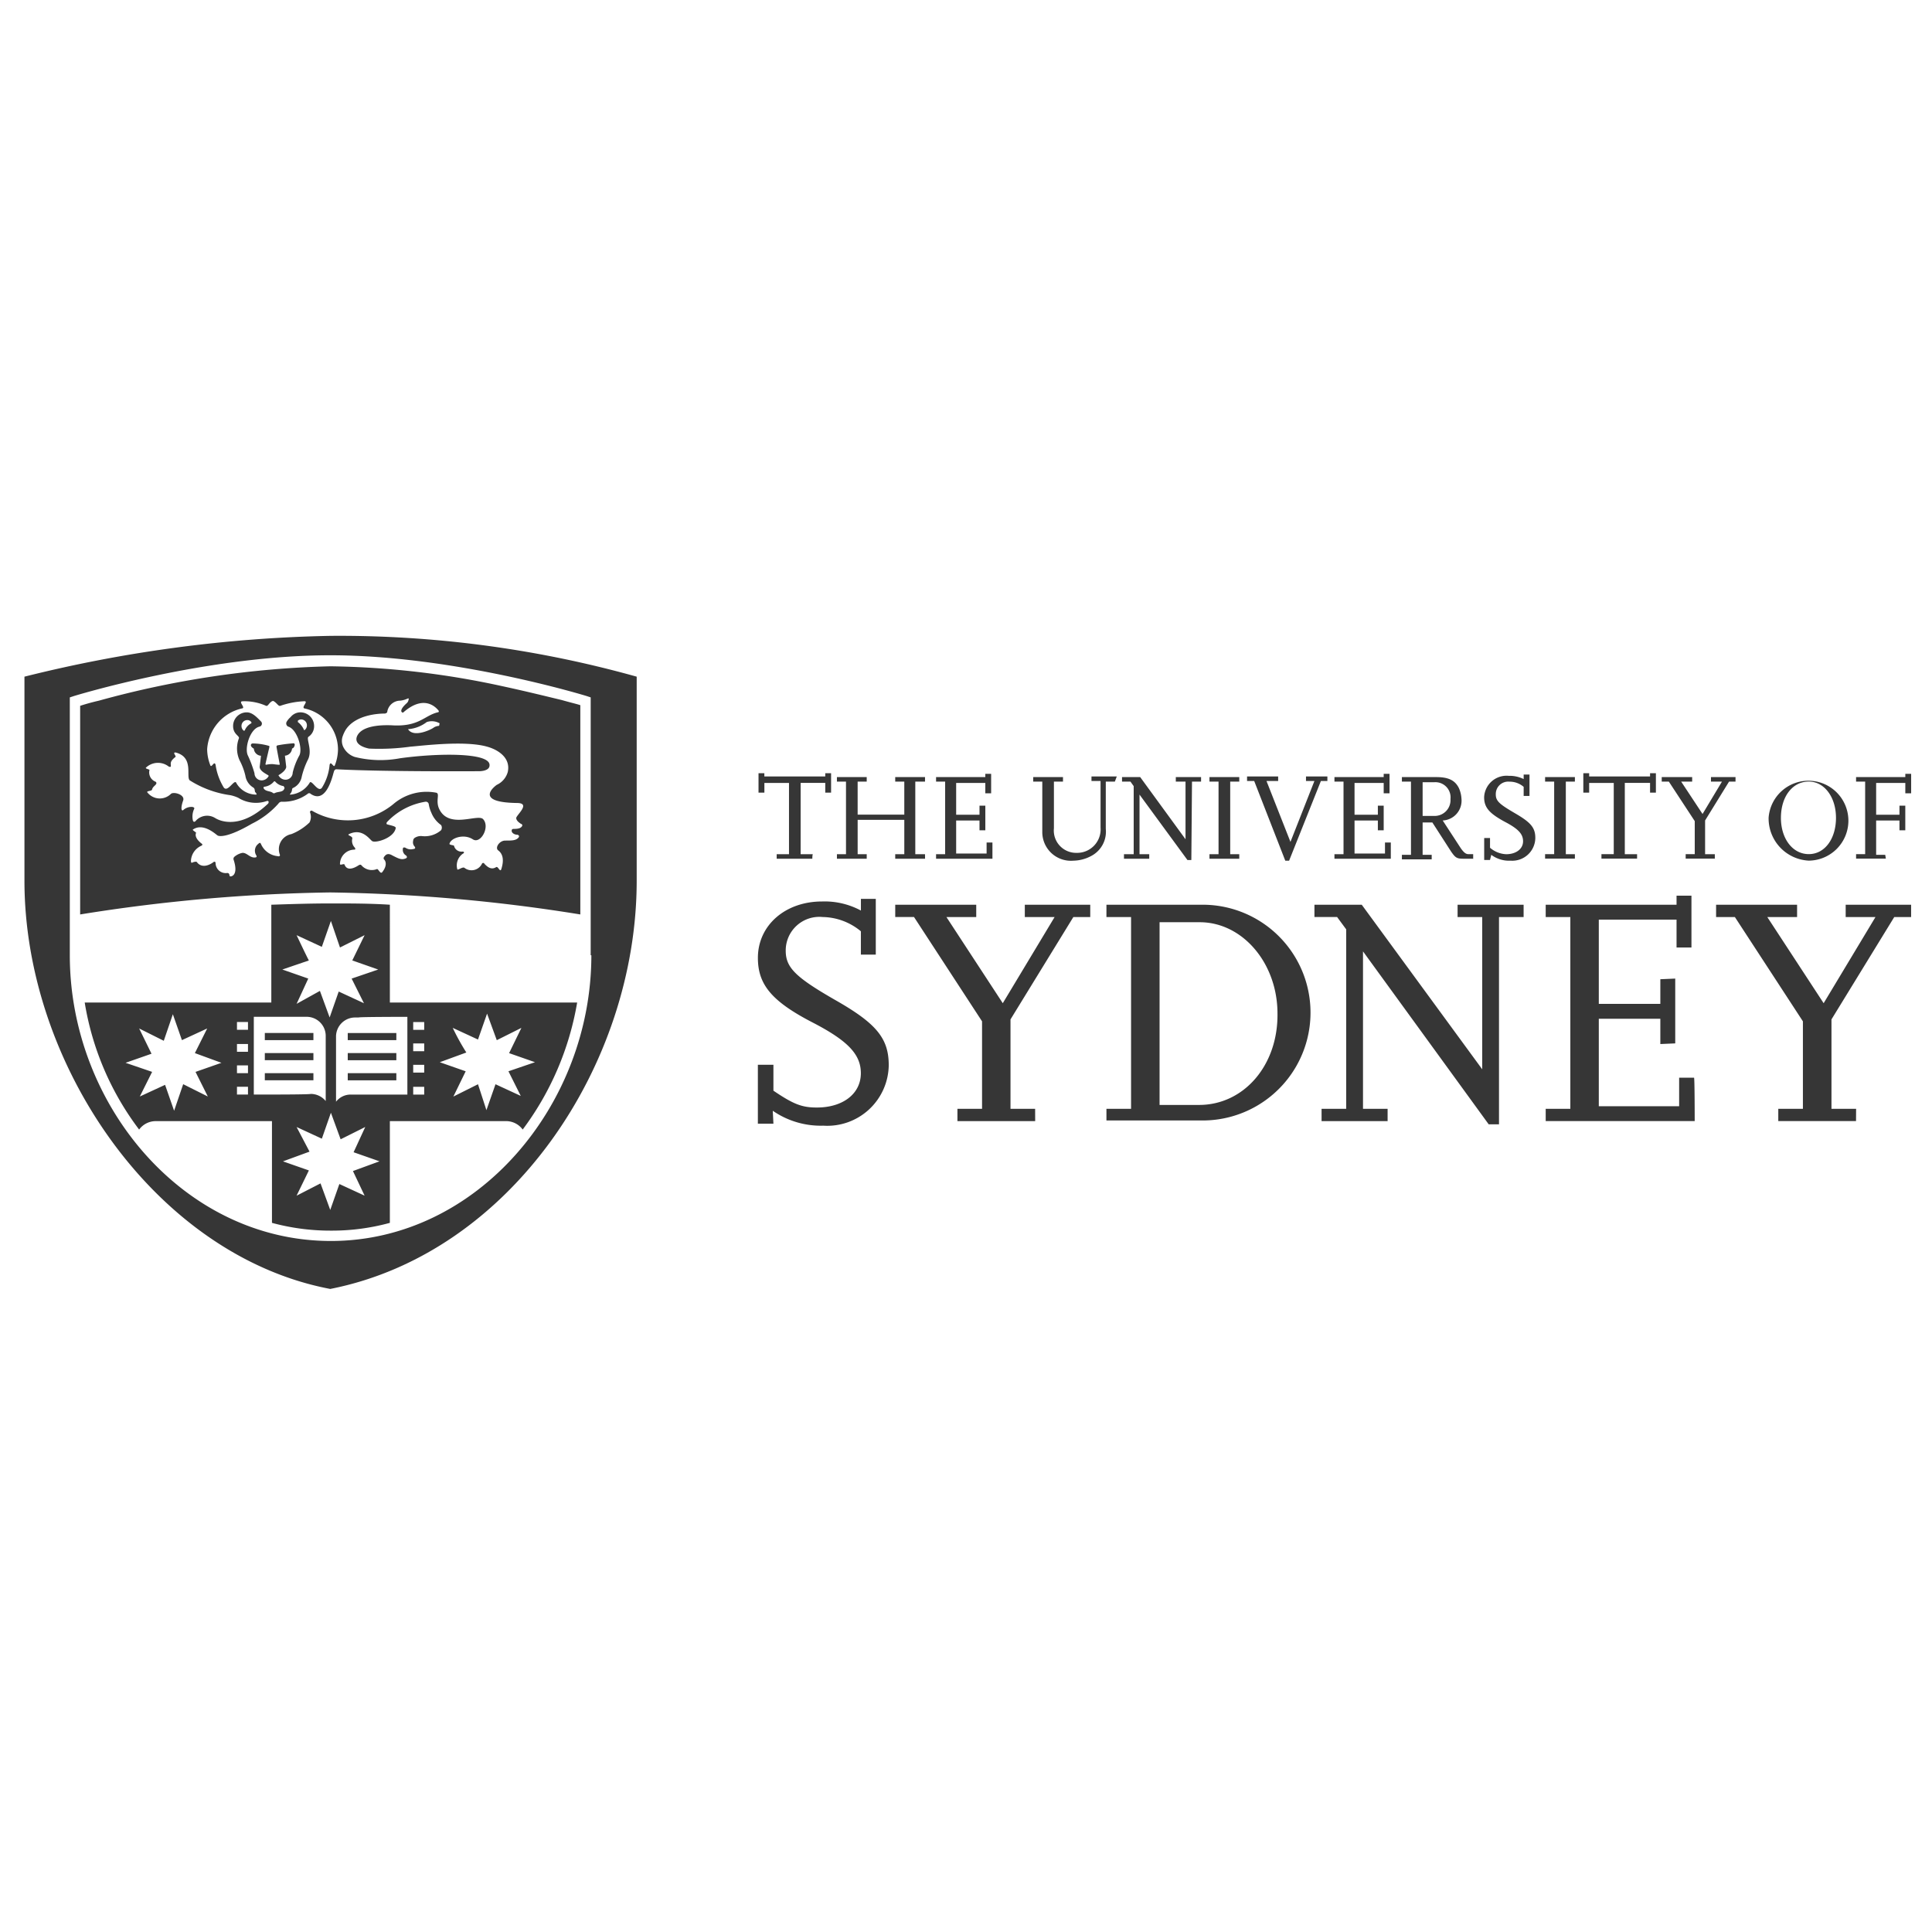
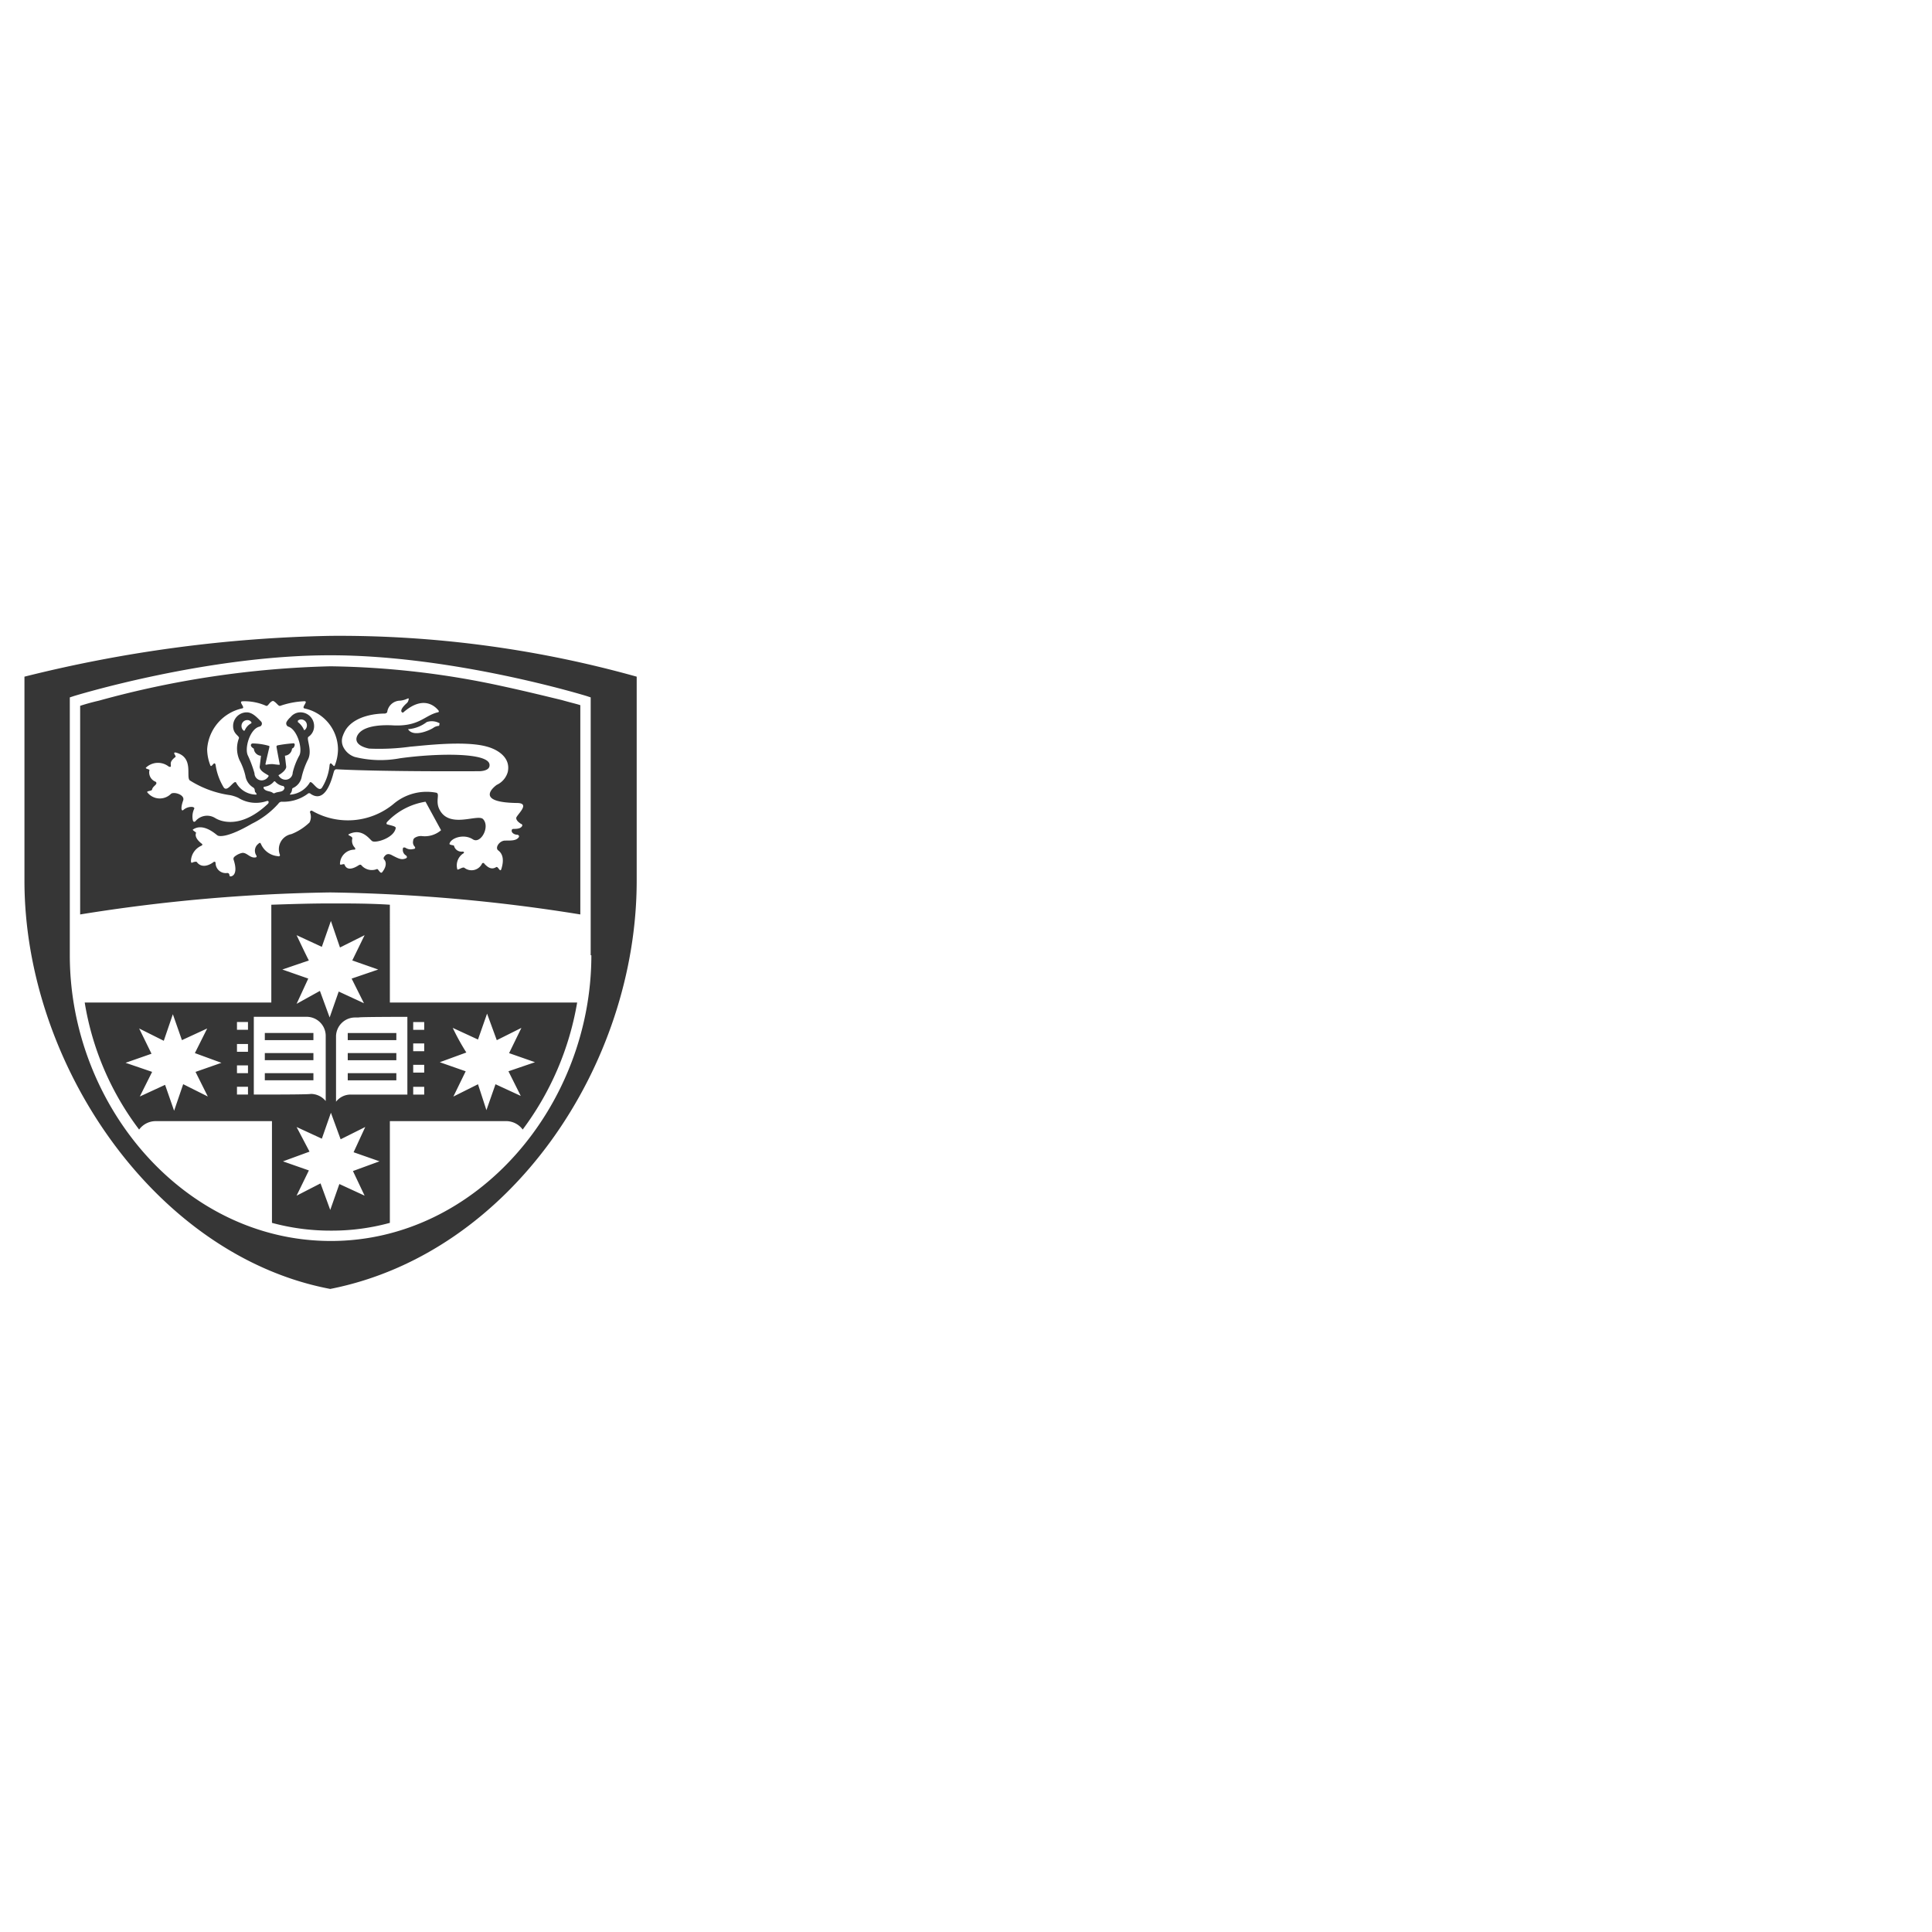
<svg xmlns="http://www.w3.org/2000/svg" width="158" height="158" viewBox="0 0 158 158">
  <g id="Group_2" data-name="Group 2" transform="translate(-698 -295)">
    <g id="Group_1" data-name="Group 1">
-       <rect id="worldmissionprayerLeauge" width="158" height="158" transform="translate(698 295)" fill="#fff" />
-     </g>
+       </g>
    <g id="University_of_Sydney" data-name="University of Sydney" transform="translate(700 347)">
-       <path id="Path_178" data-name="Path 178" d="M117.7,28.194h-2.914v-.37h1.007V21.995h-2.013v.795H113.3V21.2h.477v.265h4.981V21.2h.477v1.589h-.477v-.795h-2.013v5.829h1.007C117.7,27.824,117.7,28.194,117.7,28.194Zm9.219,0H124.48v-.37h.742V25.015h-3.815v2.809h.742v.371h-2.437v-.371h.742V21.889h-.742v-.371h2.437v.371h-.742v2.7h3.815v-2.7h-.742v-.371h2.437v.371h-.795v5.935h.795Zm5.511,0h-4.61v-.37h.742V21.889h-.742v-.371h4.027v-.265h.477v1.589h-.477v-.847h-2.384v2.6h1.909v-.742h.477v2.015h-.477v-.8h-1.909v2.7h2.49v-.9h.477v1.324Zm10.014-6.305H141.7v3.868a2.239,2.239,0,0,1-1.219,2.226,3.183,3.183,0,0,1-1.431.371,2.343,2.343,0,0,1-2.543-2.331V21.889h-.742v-.371H138.2v.371h-.742V25.7a1.826,1.826,0,0,0,1.854,2.014,1.92,1.92,0,0,0,1.96-2.066V21.836h-.742v-.371H142.6l-.159.424Zm6.252,6.411h-.318l-3.92-5.351v4.876h.795v.371h-2.066v-.371h.795V22.258l-.265-.371h-.689v-.371h1.484l3.709,5.086V21.889h-.795v-.371h2.066v.371h-.742Zm3.92-.106h-2.437v-.37h.742V21.889h-.742v-.371h2.437v.371h-.741v5.935h.741Zm4.08.159h-.317l-2.543-6.517h-.583v-.371h2.543v.371h-.954l1.96,4.981,1.96-4.981h-.689v-.371h1.749v.371h-.53l-2.6,6.517Zm8.319-.159H160.4v-.37h.742V21.889H160.4v-.371h4.027v-.265h.477v1.589h-.477v-.847h-2.384v2.6h1.907v-.742h.477v2.015h-.477v-.8h-1.907v2.7h2.49v-.9h.477v1.324Zm6.835,0H171c-.583,0-.689-.053-1.058-.583l-1.536-2.384h-.795v2.649h.742v.371h-2.437v-.371h.742V21.889h-.742v-.371h2.808c1.007,0,1.536.265,1.854.9a2.5,2.5,0,0,1,.212.9,1.619,1.619,0,0,1-1.536,1.749l1.484,2.278c.265.371.424.477.636.477h.371V28.2Zm-4.239-3.5h.954a1.293,1.293,0,0,0,1.324-1.378,1.241,1.241,0,0,0-1.324-1.378h-.954V24.7Zm5.511,3.6h-.476V26.5h.477v.795a2.146,2.146,0,0,0,1.324.53c.795,0,1.378-.424,1.378-1.058,0-.583-.371-1.007-1.484-1.589-1.271-.689-1.7-1.166-1.7-2.014a1.837,1.837,0,0,1,2.014-1.749,2.6,2.6,0,0,1,1.219.265v-.371h.477v1.749h-.477v-.742a1.752,1.752,0,0,0-1.166-.424,1.016,1.016,0,0,0-1.113,1.058c0,.53.318.795,1.589,1.536s1.643,1.166,1.643,2.014a1.884,1.884,0,0,1-2.013,1.854,2.452,2.452,0,0,1-1.589-.477l-.106.424Zm6.941-.106h-2.437v-.37h.743V21.889h-.742v-.371h2.437v.371h-.742v5.935h.742Zm5.086,0h-2.914v-.37h1.007V21.995h-2.012v.795h-.477V21.2h.477v.265h4.981V21.2h.477v1.589h-.477v-.795h-2.066v5.829h1.005Zm6.411,0h-2.437v-.37h.742v-2.7l-2.119-3.232h-.582v-.371h2.49v.371h-.9l1.749,2.649,1.589-2.649h-.9v-.371H193.2v.371h-.528l-1.96,3.179v2.757h.795v.371Zm4.345-3.338a3.267,3.267,0,1,1,3.285,3.5,3.455,3.455,0,0,1-3.284-3.5Zm1.007,0c0,1.7.954,2.967,2.278,2.967s2.226-1.272,2.226-2.967-.954-2.967-2.226-2.967c-1.324,0-2.277,1.218-2.277,2.967Zm8.584,3.338h-2.437v-.37h.742V21.889h-.742v-.371h4.027v-.265h.477v1.589h-.477v-.847H204.7v2.6h1.907v-.742h.477v2.015h-.477v-.8H204.7v2.808h.742l.053.318Z" transform="translate(-53.268 -9.967)" fill="#363636" />
      <g id="Group_35" data-name="Group 35" transform="translate(59.979 21.247)">
-         <path id="Path_179" data-name="Path 179" d="M114.472,58.751H113.2V53.93h1.272v2.119c1.643,1.113,2.331,1.378,3.55,1.378,2.119,0,3.6-1.113,3.6-2.808,0-1.536-1.058-2.649-3.92-4.133-3.391-1.749-4.5-3.126-4.5-5.3,0-2.649,2.226-4.61,5.246-4.61a6.271,6.271,0,0,1,3.179.742v-.954h1.216v4.556h-1.219V43.014a5,5,0,0,0-3.126-1.166,2.747,2.747,0,0,0-3.02,2.755c0,1.378.795,2.172,4.133,4.08s4.292,3.126,4.292,5.3a5.027,5.027,0,0,1-5.351,4.928,6.91,6.91,0,0,1-4.133-1.219Zm21.406-.212h-6.358V57.532h2.014V50.379l-5.564-8.531h-1.536V40.842h6.624v1.007H128.62l4.609,7.047,4.239-7.047h-2.437V40.842h5.351v1.007H139l-5.14,8.372v7.312h2.014Zm5.828,0V57.532h2.014V41.849h-2.014V40.842H149.6a8.822,8.822,0,1,1-.053,17.644h-7.842Zm4.345-1.324h3.232c3.656,0,6.464-3.232,6.411-7.471,0-4.133-2.861-7.471-6.358-7.471h-3.285V57.214ZM173.815,58.8h-.848L162.688,44.657V57.532H164.7v1.007h-5.4V57.532h2.013V42.855l-.742-1.007h-1.854V40.842h3.868L172.437,54.3V41.849h-2.014V40.842h5.4v1.007h-2.013V58.8Zm16-.265H177.63V57.532h2.014V41.849H177.63V40.842h10.7V40.1h1.219v4.239h-1.219V42.06h-6.358v6.889h5.032V46.935l1.219-.053v5.3l-1.219.053V50.167h-5.032V57.32h6.57V54.989h1.219c.053,0,.053,3.55.053,3.55Zm13.193,0h-6.358V57.532h2.014V50.379L193.1,41.849h-1.536V40.842h6.624v1.007h-2.437l4.609,7.047,4.239-7.047h-2.437V40.842h5.351v1.007h-1.379L201,50.22v7.312h2.014Z" transform="translate(-113.2 -40.1)" fill="#363636" />
-       </g>
-       <path id="Path_180" data-name="Path 180" d="M26.439,34.705h3.974v-.583H26.439Zm0,1.643h3.974v-.583H26.439Zm0-3.285h3.974V32.48H26.439Zm-2.808,1.058H19.657V34.7h3.974Zm0,1.643H19.657v.583h3.974Zm0-3.285H19.657v.583h3.974Zm6.252-10.49c-1.589-.106-3.232-.106-4.874-.106-1.589,0-3.232.053-4.821.106v8H4.928A23.424,23.424,0,0,0,9.378,40.376a1.682,1.682,0,0,1,1.378-.689h9.485v8.319a18.242,18.242,0,0,0,4.821.636h0a17.956,17.956,0,0,0,4.821-.636V39.686h9.485a1.682,1.682,0,0,1,1.378.689A24.041,24.041,0,0,0,45.2,29.987H29.884Zm-7.63,2.49,2.066.954.742-2.119.742,2.172,2.014-1.007L26.81,26.546l2.119.742-2.172.742,1.007,2.014L25.7,29.089l-.742,2.119-.795-2.172-1.907,1.058.954-2.066-2.12-.74,2.172-.742c-.053-.053-1.007-2.066-1.007-2.066ZM14.995,37.673l-2.014-1.007-.742,2.172L11.5,36.719l-2.066.954,1.007-2.014-2.172-.742,2.122-.742L9.38,32.109l2.014,1.007.742-2.172.742,2.119,2.066-.954-1.007,2.014,2.172.795-2.119.742Zm3.285-.159h-.9v-.636h.9Zm0-1.749h-.9v-.636h.9Zm0-1.749h-.9v-.636h.9Zm0-1.8h-.9v-.634h.9Zm.477,5.3V31.155h4.291a1.561,1.561,0,0,1,1.589,1.589v5.3a1.584,1.584,0,0,0-1.219-.583c-.1.053-3.389.053-4.662.053Zm9.061,8.266-2.065-.952-.745,2.12-.795-2.172-1.96,1.007,1.007-2.066-2.119-.742,2.172-.795-1.058-2.014,2.066.954L25.062,39l.795,2.172,2.014-1.007-.954,2.066,2.119.742-2.172.795Zm7.206-13.722,2.066.954.742-2.119.795,2.172,2.014-1.007-1.007,2.066,2.119.742-2.172.742,1.007,2.014-2.066-.954-.742,2.119-.689-2.119-2.014,1.007,1.007-2.066-2.119-.742,2.172-.795A19.059,19.059,0,0,1,35.023,32.056Zm-3.232-.477h.9v.636h-.9Zm0,1.749h.9v.636h-.9Zm0,1.749h.9v.636h-.9Zm0,1.8h.9v.636h-.9Zm-.477-5.723v6.357H26.7a1.507,1.507,0,0,0-1.219.583V32.8a1.561,1.561,0,0,1,1.589-1.589h.265c-.053-.053,3.974-.053,3.974-.053ZM39.157,4.133A69.66,69.66,0,0,0,25.007,2.49,77.89,77.89,0,0,0,6.091,5.3c-.689.159-1.219.318-1.536.424V22.784a140.255,140.255,0,0,1,20.452-1.8,140.025,140.025,0,0,1,20.452,1.8V5.669c-.318-.106-.795-.212-1.536-.424-1.113-.265-2.808-.689-4.769-1.113ZM17.8,5.934c.318-.053-.371-.583.053-.583a4.345,4.345,0,0,1,1.907.371c.159.053.212-.212.477-.371,0,0,.106-.053.159,0,.265.159.371.424.53.371a6.834,6.834,0,0,1,1.907-.371c.477-.053-.212.477.053.583a3.449,3.449,0,0,1,2.755,3.338A3.689,3.689,0,0,1,25.38,10.6c-.106.212-.318-.424-.424-.053a4.216,4.216,0,0,1-.583,1.8c-.318.636-.9-.689-1.058-.318a2.042,2.042,0,0,1-1.536.954c-.053,0-.106,0-.053-.053a.585.585,0,0,0,.159-.371.164.164,0,0,1,.053-.106,1.254,1.254,0,0,0,.742-.954,6.642,6.642,0,0,1,.477-1.324c.424-.742-.106-1.7.053-1.907a1.041,1.041,0,0,0,.477-.9,1.119,1.119,0,0,0-1.113-1.113,1.036,1.036,0,0,0-.795.371l-.053.053a1.4,1.4,0,0,0-.265.318.286.286,0,0,0,.106.424c.742.212,1.219,1.854.9,2.384a5.623,5.623,0,0,0-.53,1.378.588.588,0,0,1-.583.583.651.651,0,0,1-.583-.371c.212-.106.636-.424.636-.689L21.3,9.8a.627.627,0,0,0,.583-.583c.053,0,.053-.053.106-.053.106-.106.212-.424-.053-.371a11.014,11.014,0,0,0-1.219.159.114.114,0,0,0-.106.106c0,.053.212,1.166.265,1.431,0,.053,0,.053-.053.053-.159,0-.477-.053-.53-.053a2.2,2.2,0,0,0-.53.053.052.052,0,0,1-.053-.053c.053-.265.318-1.378.318-1.378V9.008A4.958,4.958,0,0,0,18.706,8.8a.2.2,0,0,0-.159.053c-.106.159.106.318.212.371a.627.627,0,0,0,.583.583c0,.053-.106.9-.106.9,0,.318.424.53.689.689l.053.053a.651.651,0,0,1-.583.371.588.588,0,0,1-.583-.583,9.579,9.579,0,0,0-.53-1.431c-.318-.583.159-2.226.954-2.384a.253.253,0,0,0,.106-.424c-.318-.318-.689-.742-1.166-.742a1.119,1.119,0,0,0-1.113,1.113c0,.689.53.795.477,1.007a2.332,2.332,0,0,0,.053,1.8,5.24,5.24,0,0,1,.476,1.27,1.359,1.359,0,0,0,.636.954c.159.106.106.212.159.371.053.053.106.106.106.159.053.053,0,.053-.053.053a1.868,1.868,0,0,1-1.593-.954c-.159-.371-.742.9-1.058.318a4.911,4.911,0,0,1-.636-1.8c-.106-.371-.318.265-.424.053a3.689,3.689,0,0,1-.265-1.324A3.664,3.664,0,0,1,17.8,5.933Zm4.557,1.113V6.941a.4.4,0,0,1,.265-.106.475.475,0,0,1,.477.477.481.481,0,0,1-.159.371c-.053.053-.106,0-.106-.053a1.656,1.656,0,0,0-.477-.583ZM21.247,12.5c-.106.318-.53.212-.795.371h-.106c-.212-.212-.636-.106-.795-.424,0,0,0-.106.053-.106a1.186,1.186,0,0,0,.795-.424.073.073,0,0,1,.106,0,1.108,1.108,0,0,0,.689.371c.053.106.106.159.053.212ZM18.015,7.736a.073.073,0,0,1-.106,0,.481.481,0,0,1-.159-.371.475.475,0,0,1,.476-.477.377.377,0,0,1,.318.159.073.073,0,0,1,0,.106A1.148,1.148,0,0,0,18.015,7.736ZM13.67,13.988a1.007,1.007,0,0,0-.689.265c-.159.106-.212-.212,0-.795.159-.477-.795-.742-1.007-.53a1.291,1.291,0,0,1-1.907-.106c-.159-.159.371-.106.371-.265.053-.212.265-.318.318-.424a.131.131,0,0,0-.053-.212.813.813,0,0,1-.477-.954c0-.053-.424-.106-.265-.212a1.426,1.426,0,0,1,1.854-.053c.053,0,.159.053.159-.053,0-.212-.106-.371.371-.742.106-.053-.265-.371,0-.371,1.536.371.848,1.96,1.166,2.278a8.325,8.325,0,0,0,3.338,1.219,2.987,2.987,0,0,1,.636.212,2.736,2.736,0,0,0,2.331.265c.212-.053.159.159.106.212-2.119,2.014-3.763,1.536-4.345,1.166a1.239,1.239,0,0,0-1.589.265c-.053.053-.159.106-.212-.053a1.458,1.458,0,0,1,.106-.954c.053-.106-.106-.159-.212-.159Zm20.4,1.908a2.03,2.03,0,0,1-1.589.477.943.943,0,0,0-.583.159c-.106.106-.106.159-.106.212a.51.51,0,0,0,.106.477c.106.106.053.212-.106.212a.757.757,0,0,1-.636-.106c-.159-.053-.212,0-.212.106a.529.529,0,0,0,.265.53c.106.106.106.212-.106.265-.318.106-.583-.053-1.007-.265-.265-.159-.477-.159-.636.053-.106.106-.106.212-.053.265.159.159.265.53-.159,1.058-.159.159-.318-.318-.424-.265a1.123,1.123,0,0,1-1.272-.318c-.053-.053-.106-.053-.212,0-.318.212-.954.53-1.166-.053-.053-.106-.371.106-.371-.053a1.186,1.186,0,0,1,1.166-1.166c.106,0,.106-.053.053-.159a.787.787,0,0,1-.212-.742c.053-.212-.477-.265-.265-.371,1.113-.53,1.7.477,1.907.583.318.159,1.749-.265,1.907-1.058.053-.159-.318-.212-.689-.318-.053,0-.106-.106,0-.212A5.52,5.52,0,0,1,32.8,13.565a.239.239,0,0,1,.265.212,2.623,2.623,0,0,0,.212.689,2.249,2.249,0,0,0,.795,1.007.4.4,0,0,1,0,.424Zm6.517-.531c.159.053.159.159.053.265s-.265.159-.636.159c-.159,0-.159.106-.159.159,0,.159.212.318.477.318.159.053.159.159.053.265-.212.212-.53.212-1.058.212-.477,0-.848.583-.583.795.212.159.583.53.265,1.536-.106.318-.265-.265-.424-.159-.424.265-.742-.053-.954-.265a.111.111,0,0,0-.212,0,.947.947,0,0,1-1.431.318c-.159-.106-.583.265-.583.106a1.171,1.171,0,0,1,.477-1.272c.053,0,.159-.159-.053-.159a.627.627,0,0,1-.69-.475c0-.053-.371-.053-.371-.159.106-.477,1.166-.848,1.907-.371.636.424,1.431-1.007.848-1.643-.424-.477-2.808.848-3.6-.848-.318-.689.106-1.272-.265-1.324a4.181,4.181,0,0,0-3.5.954,5.869,5.869,0,0,1-6.624.53.118.118,0,0,0-.159.159,1,1,0,0,1-.053.795,4.539,4.539,0,0,1-1.484.954,1.254,1.254,0,0,0-.954,1.643c.053.106,0,.212-.159.159a1.658,1.658,0,0,1-1.378-1.007c-.053-.106-.106-.106-.212,0a.706.706,0,0,0-.159.954c.053.106,0,.159-.106.159-.424.053-.689-.424-1.058-.371a1.444,1.444,0,0,0-.635.318.233.233,0,0,0-.053.265c.424,1.324-.265,1.378-.318,1.324s0-.265-.212-.265a.831.831,0,0,1-.954-.795c0-.106-.053-.159-.159-.106-.265.212-.954.583-1.378,0-.053-.053-.265,0-.371.053s-.106-.106-.106-.159a1.42,1.42,0,0,1,.845-1.219c.106-.053.106-.106.053-.159-.212-.159-.636-.53-.477-.9,0-.053-.318-.212-.265-.265.848-.583,1.854.371,2.014.477s.9.159,2.808-.954a7.076,7.076,0,0,0,2.172-1.643.33.33,0,0,1,.265-.159,3.342,3.342,0,0,0,2.119-.636.175.175,0,0,1,.265,0c1.113.742,1.643-.9,1.854-1.7.053-.159.053-.265.212-.318,4.027.212,11.6.159,11.6.159s1.007.053.954-.53c-.053-1.007-4.239-.954-7.312-.53a8.684,8.684,0,0,1-3.709-.106,1.607,1.607,0,0,1-.9-.742,1.142,1.142,0,0,1-.106-.9,2.84,2.84,0,0,1,.265-.583c.795-1.219,2.649-1.324,3.179-1.324a.274.274,0,0,0,.212-.106A1.079,1.079,0,0,1,30.726,5.3a1.878,1.878,0,0,0,.583-.159c.106-.053.159,0,.106.053a.458.458,0,0,1-.159.318c-.53.477-.477.689-.371.742a.073.073,0,0,0,.106,0c1.643-1.431,2.6-.477,2.861-.159.053.053.053.159-.053.159-1.113.265-1.536,1.219-3.815,1.058-.265,0-2.119-.106-2.7.742-.318.477-.106.954.9,1.166a18.559,18.559,0,0,0,3.391-.159c.795-.053,4.4-.53,6.252,0,.795.212,1.96.848,1.7,2.066a1.646,1.646,0,0,1-.9,1.058s-2.066,1.431,1.643,1.484c1.166,0,0,.954-.053,1.219,0,.212.212.371.371.477Zm-6.729-8a.845.845,0,0,0-.423.161c-.318.212-1.643.795-2.066.106A2.837,2.837,0,0,0,32.9,7.049a1.3,1.3,0,0,1,1.058.106c-.053.106,0,.212-.106.212ZM25.062,0A111.4,111.4,0,0,0,0,3.338V20.029C0,35.077,10.756,50.708,25.007,53.41,39.79,50.5,50.069,35.077,50.069,20.029V3.338A90.292,90.292,0,0,0,25.062,0Zm21.3,26.122c0,12.239-9.326,23.366-21.3,23.366-12.028,0-21.353-11.127-21.353-23.366V5.034l.318-.106s10.809-3.339,20.98-3.339S45.989,4.927,45.989,4.927l.318.106V26.121Z" transform="translate(0)" fill="#363636" />
+         </g>
+       <path id="Path_180" data-name="Path 180" d="M26.439,34.705h3.974v-.583H26.439Zm0,1.643h3.974v-.583H26.439Zm0-3.285h3.974V32.48H26.439Zm-2.808,1.058H19.657V34.7h3.974Zm0,1.643H19.657v.583h3.974Zm0-3.285H19.657v.583h3.974Zm6.252-10.49c-1.589-.106-3.232-.106-4.874-.106-1.589,0-3.232.053-4.821.106v8H4.928A23.424,23.424,0,0,0,9.378,40.376a1.682,1.682,0,0,1,1.378-.689h9.485v8.319a18.242,18.242,0,0,0,4.821.636h0a17.956,17.956,0,0,0,4.821-.636V39.686h9.485a1.682,1.682,0,0,1,1.378.689A24.041,24.041,0,0,0,45.2,29.987H29.884Zm-7.63,2.49,2.066.954.742-2.119.742,2.172,2.014-1.007L26.81,26.546l2.119.742-2.172.742,1.007,2.014L25.7,29.089l-.742,2.119-.795-2.172-1.907,1.058.954-2.066-2.12-.74,2.172-.742c-.053-.053-1.007-2.066-1.007-2.066ZM14.995,37.673l-2.014-1.007-.742,2.172L11.5,36.719l-2.066.954,1.007-2.014-2.172-.742,2.122-.742L9.38,32.109l2.014,1.007.742-2.172.742,2.119,2.066-.954-1.007,2.014,2.172.795-2.119.742Zm3.285-.159h-.9v-.636h.9Zm0-1.749h-.9v-.636h.9Zm0-1.749h-.9v-.636h.9Zm0-1.8h-.9v-.634h.9Zm.477,5.3V31.155h4.291a1.561,1.561,0,0,1,1.589,1.589v5.3a1.584,1.584,0,0,0-1.219-.583c-.1.053-3.389.053-4.662.053Zm9.061,8.266-2.065-.952-.745,2.12-.795-2.172-1.96,1.007,1.007-2.066-2.119-.742,2.172-.795-1.058-2.014,2.066.954L25.062,39l.795,2.172,2.014-1.007-.954,2.066,2.119.742-2.172.795Zm7.206-13.722,2.066.954.742-2.119.795,2.172,2.014-1.007-1.007,2.066,2.119.742-2.172.742,1.007,2.014-2.066-.954-.742,2.119-.689-2.119-2.014,1.007,1.007-2.066-2.119-.742,2.172-.795A19.059,19.059,0,0,1,35.023,32.056Zm-3.232-.477h.9v.636h-.9Zm0,1.749h.9v.636h-.9Zm0,1.749h.9v.636h-.9Zm0,1.8h.9v.636h-.9Zm-.477-5.723v6.357H26.7a1.507,1.507,0,0,0-1.219.583V32.8a1.561,1.561,0,0,1,1.589-1.589h.265c-.053-.053,3.974-.053,3.974-.053ZM39.157,4.133A69.66,69.66,0,0,0,25.007,2.49,77.89,77.89,0,0,0,6.091,5.3c-.689.159-1.219.318-1.536.424V22.784a140.255,140.255,0,0,1,20.452-1.8,140.025,140.025,0,0,1,20.452,1.8V5.669c-.318-.106-.795-.212-1.536-.424-1.113-.265-2.808-.689-4.769-1.113ZM17.8,5.934c.318-.053-.371-.583.053-.583a4.345,4.345,0,0,1,1.907.371c.159.053.212-.212.477-.371,0,0,.106-.053.159,0,.265.159.371.424.53.371a6.834,6.834,0,0,1,1.907-.371c.477-.053-.212.477.053.583a3.449,3.449,0,0,1,2.755,3.338A3.689,3.689,0,0,1,25.38,10.6c-.106.212-.318-.424-.424-.053a4.216,4.216,0,0,1-.583,1.8c-.318.636-.9-.689-1.058-.318a2.042,2.042,0,0,1-1.536.954c-.053,0-.106,0-.053-.053a.585.585,0,0,0,.159-.371.164.164,0,0,1,.053-.106,1.254,1.254,0,0,0,.742-.954,6.642,6.642,0,0,1,.477-1.324c.424-.742-.106-1.7.053-1.907a1.041,1.041,0,0,0,.477-.9,1.119,1.119,0,0,0-1.113-1.113,1.036,1.036,0,0,0-.795.371l-.053.053a1.4,1.4,0,0,0-.265.318.286.286,0,0,0,.106.424c.742.212,1.219,1.854.9,2.384a5.623,5.623,0,0,0-.53,1.378.588.588,0,0,1-.583.583.651.651,0,0,1-.583-.371c.212-.106.636-.424.636-.689L21.3,9.8a.627.627,0,0,0,.583-.583c.053,0,.053-.053.106-.053.106-.106.212-.424-.053-.371a11.014,11.014,0,0,0-1.219.159.114.114,0,0,0-.106.106c0,.053.212,1.166.265,1.431,0,.053,0,.053-.053.053-.159,0-.477-.053-.53-.053a2.2,2.2,0,0,0-.53.053.052.052,0,0,1-.053-.053c.053-.265.318-1.378.318-1.378V9.008A4.958,4.958,0,0,0,18.706,8.8a.2.2,0,0,0-.159.053c-.106.159.106.318.212.371a.627.627,0,0,0,.583.583c0,.053-.106.9-.106.9,0,.318.424.53.689.689l.053.053a.651.651,0,0,1-.583.371.588.588,0,0,1-.583-.583,9.579,9.579,0,0,0-.53-1.431c-.318-.583.159-2.226.954-2.384a.253.253,0,0,0,.106-.424c-.318-.318-.689-.742-1.166-.742a1.119,1.119,0,0,0-1.113,1.113c0,.689.53.795.477,1.007a2.332,2.332,0,0,0,.053,1.8,5.24,5.24,0,0,1,.476,1.27,1.359,1.359,0,0,0,.636.954c.159.106.106.212.159.371.053.053.106.106.106.159.053.053,0,.053-.053.053a1.868,1.868,0,0,1-1.593-.954c-.159-.371-.742.9-1.058.318a4.911,4.911,0,0,1-.636-1.8c-.106-.371-.318.265-.424.053a3.689,3.689,0,0,1-.265-1.324A3.664,3.664,0,0,1,17.8,5.933Zm4.557,1.113V6.941a.4.4,0,0,1,.265-.106.475.475,0,0,1,.477.477.481.481,0,0,1-.159.371c-.053.053-.106,0-.106-.053a1.656,1.656,0,0,0-.477-.583ZM21.247,12.5c-.106.318-.53.212-.795.371h-.106c-.212-.212-.636-.106-.795-.424,0,0,0-.106.053-.106a1.186,1.186,0,0,0,.795-.424.073.073,0,0,1,.106,0,1.108,1.108,0,0,0,.689.371c.053.106.106.159.053.212ZM18.015,7.736a.073.073,0,0,1-.106,0,.481.481,0,0,1-.159-.371.475.475,0,0,1,.476-.477.377.377,0,0,1,.318.159.073.073,0,0,1,0,.106A1.148,1.148,0,0,0,18.015,7.736ZM13.67,13.988a1.007,1.007,0,0,0-.689.265c-.159.106-.212-.212,0-.795.159-.477-.795-.742-1.007-.53a1.291,1.291,0,0,1-1.907-.106c-.159-.159.371-.106.371-.265.053-.212.265-.318.318-.424a.131.131,0,0,0-.053-.212.813.813,0,0,1-.477-.954c0-.053-.424-.106-.265-.212a1.426,1.426,0,0,1,1.854-.053c.053,0,.159.053.159-.053,0-.212-.106-.371.371-.742.106-.053-.265-.371,0-.371,1.536.371.848,1.96,1.166,2.278a8.325,8.325,0,0,0,3.338,1.219,2.987,2.987,0,0,1,.636.212,2.736,2.736,0,0,0,2.331.265c.212-.053.159.159.106.212-2.119,2.014-3.763,1.536-4.345,1.166a1.239,1.239,0,0,0-1.589.265c-.053.053-.159.106-.212-.053a1.458,1.458,0,0,1,.106-.954c.053-.106-.106-.159-.212-.159Zm20.4,1.908a2.03,2.03,0,0,1-1.589.477.943.943,0,0,0-.583.159c-.106.106-.106.159-.106.212a.51.51,0,0,0,.106.477c.106.106.053.212-.106.212a.757.757,0,0,1-.636-.106c-.159-.053-.212,0-.212.106a.529.529,0,0,0,.265.53c.106.106.106.212-.106.265-.318.106-.583-.053-1.007-.265-.265-.159-.477-.159-.636.053-.106.106-.106.212-.053.265.159.159.265.53-.159,1.058-.159.159-.318-.318-.424-.265a1.123,1.123,0,0,1-1.272-.318c-.053-.053-.106-.053-.212,0-.318.212-.954.53-1.166-.053-.053-.106-.371.106-.371-.053a1.186,1.186,0,0,1,1.166-1.166c.106,0,.106-.053.053-.159a.787.787,0,0,1-.212-.742c.053-.212-.477-.265-.265-.371,1.113-.53,1.7.477,1.907.583.318.159,1.749-.265,1.907-1.058.053-.159-.318-.212-.689-.318-.053,0-.106-.106,0-.212A5.52,5.52,0,0,1,32.8,13.565Zm6.517-.531c.159.053.159.159.053.265s-.265.159-.636.159c-.159,0-.159.106-.159.159,0,.159.212.318.477.318.159.053.159.159.053.265-.212.212-.53.212-1.058.212-.477,0-.848.583-.583.795.212.159.583.53.265,1.536-.106.318-.265-.265-.424-.159-.424.265-.742-.053-.954-.265a.111.111,0,0,0-.212,0,.947.947,0,0,1-1.431.318c-.159-.106-.583.265-.583.106a1.171,1.171,0,0,1,.477-1.272c.053,0,.159-.159-.053-.159a.627.627,0,0,1-.69-.475c0-.053-.371-.053-.371-.159.106-.477,1.166-.848,1.907-.371.636.424,1.431-1.007.848-1.643-.424-.477-2.808.848-3.6-.848-.318-.689.106-1.272-.265-1.324a4.181,4.181,0,0,0-3.5.954,5.869,5.869,0,0,1-6.624.53.118.118,0,0,0-.159.159,1,1,0,0,1-.053.795,4.539,4.539,0,0,1-1.484.954,1.254,1.254,0,0,0-.954,1.643c.053.106,0,.212-.159.159a1.658,1.658,0,0,1-1.378-1.007c-.053-.106-.106-.106-.212,0a.706.706,0,0,0-.159.954c.053.106,0,.159-.106.159-.424.053-.689-.424-1.058-.371a1.444,1.444,0,0,0-.635.318.233.233,0,0,0-.053.265c.424,1.324-.265,1.378-.318,1.324s0-.265-.212-.265a.831.831,0,0,1-.954-.795c0-.106-.053-.159-.159-.106-.265.212-.954.583-1.378,0-.053-.053-.265,0-.371.053s-.106-.106-.106-.159a1.42,1.42,0,0,1,.845-1.219c.106-.053.106-.106.053-.159-.212-.159-.636-.53-.477-.9,0-.053-.318-.212-.265-.265.848-.583,1.854.371,2.014.477s.9.159,2.808-.954a7.076,7.076,0,0,0,2.172-1.643.33.33,0,0,1,.265-.159,3.342,3.342,0,0,0,2.119-.636.175.175,0,0,1,.265,0c1.113.742,1.643-.9,1.854-1.7.053-.159.053-.265.212-.318,4.027.212,11.6.159,11.6.159s1.007.053.954-.53c-.053-1.007-4.239-.954-7.312-.53a8.684,8.684,0,0,1-3.709-.106,1.607,1.607,0,0,1-.9-.742,1.142,1.142,0,0,1-.106-.9,2.84,2.84,0,0,1,.265-.583c.795-1.219,2.649-1.324,3.179-1.324a.274.274,0,0,0,.212-.106A1.079,1.079,0,0,1,30.726,5.3a1.878,1.878,0,0,0,.583-.159c.106-.053.159,0,.106.053a.458.458,0,0,1-.159.318c-.53.477-.477.689-.371.742a.073.073,0,0,0,.106,0c1.643-1.431,2.6-.477,2.861-.159.053.053.053.159-.053.159-1.113.265-1.536,1.219-3.815,1.058-.265,0-2.119-.106-2.7.742-.318.477-.106.954.9,1.166a18.559,18.559,0,0,0,3.391-.159c.795-.053,4.4-.53,6.252,0,.795.212,1.96.848,1.7,2.066a1.646,1.646,0,0,1-.9,1.058s-2.066,1.431,1.643,1.484c1.166,0,0,.954-.053,1.219,0,.212.212.371.371.477Zm-6.729-8a.845.845,0,0,0-.423.161c-.318.212-1.643.795-2.066.106A2.837,2.837,0,0,0,32.9,7.049a1.3,1.3,0,0,1,1.058.106c-.053.106,0,.212-.106.212ZM25.062,0A111.4,111.4,0,0,0,0,3.338V20.029C0,35.077,10.756,50.708,25.007,53.41,39.79,50.5,50.069,35.077,50.069,20.029V3.338A90.292,90.292,0,0,0,25.062,0Zm21.3,26.122c0,12.239-9.326,23.366-21.3,23.366-12.028,0-21.353-11.127-21.353-23.366V5.034l.318-.106s10.809-3.339,20.98-3.339S45.989,4.927,45.989,4.927l.318.106V26.121Z" transform="translate(0)" fill="#363636" />
    </g>
  </g>
</svg>